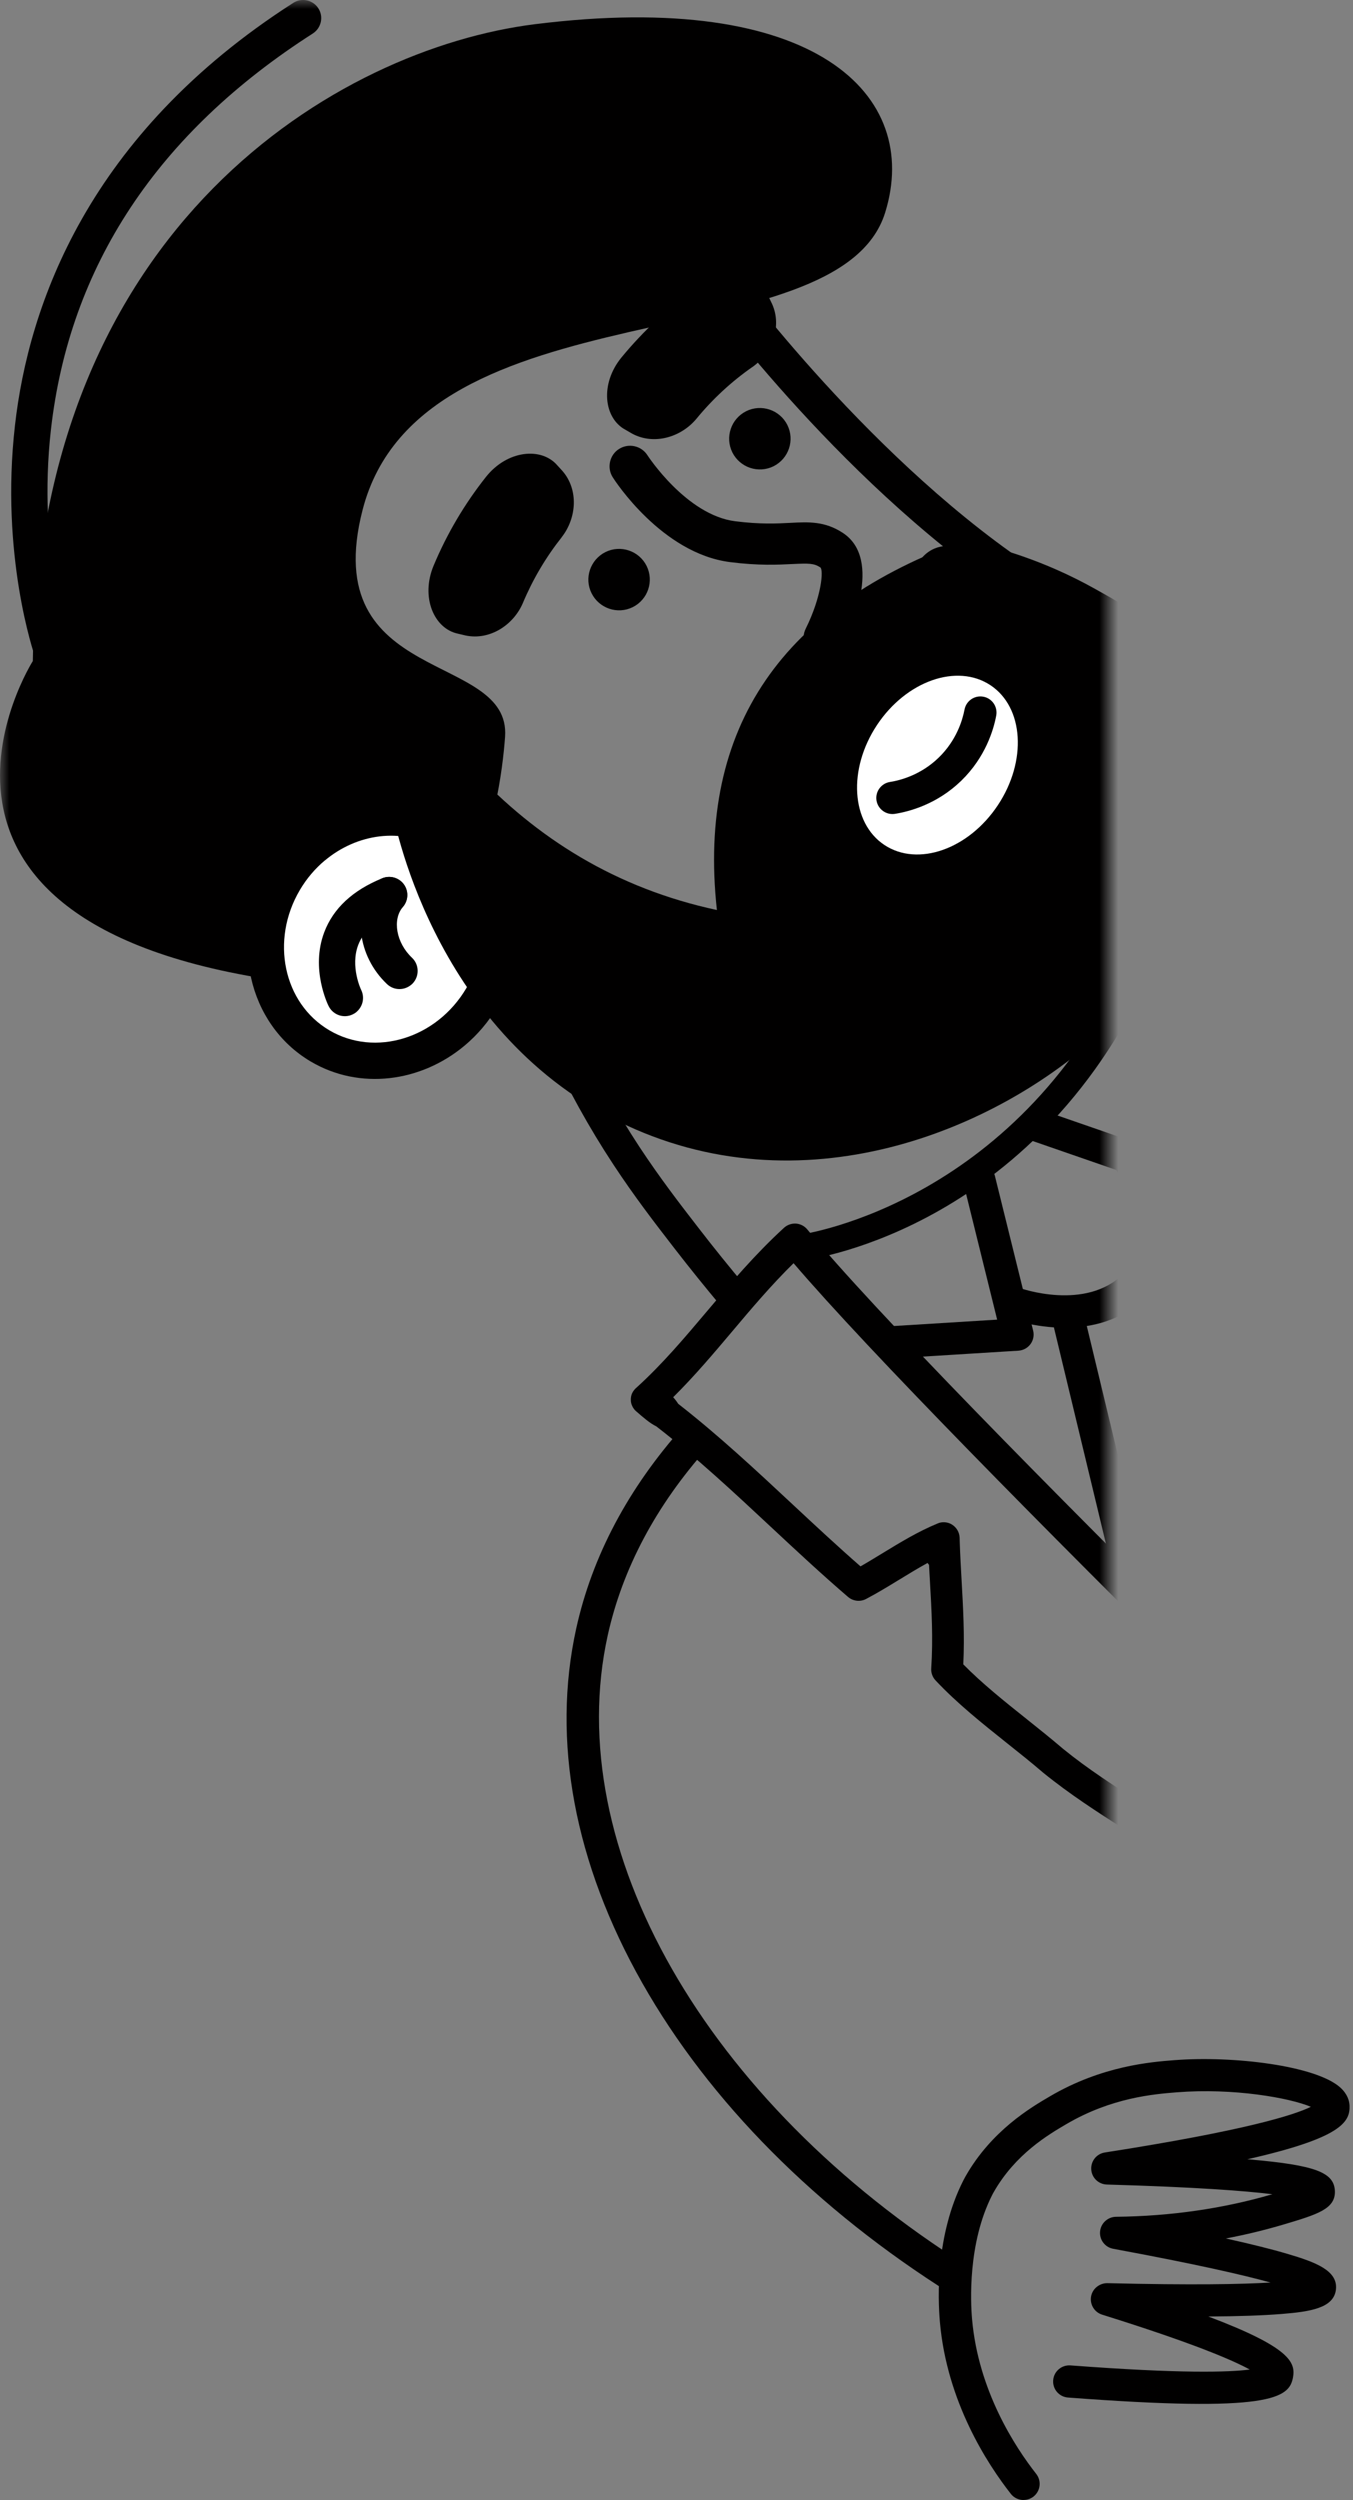
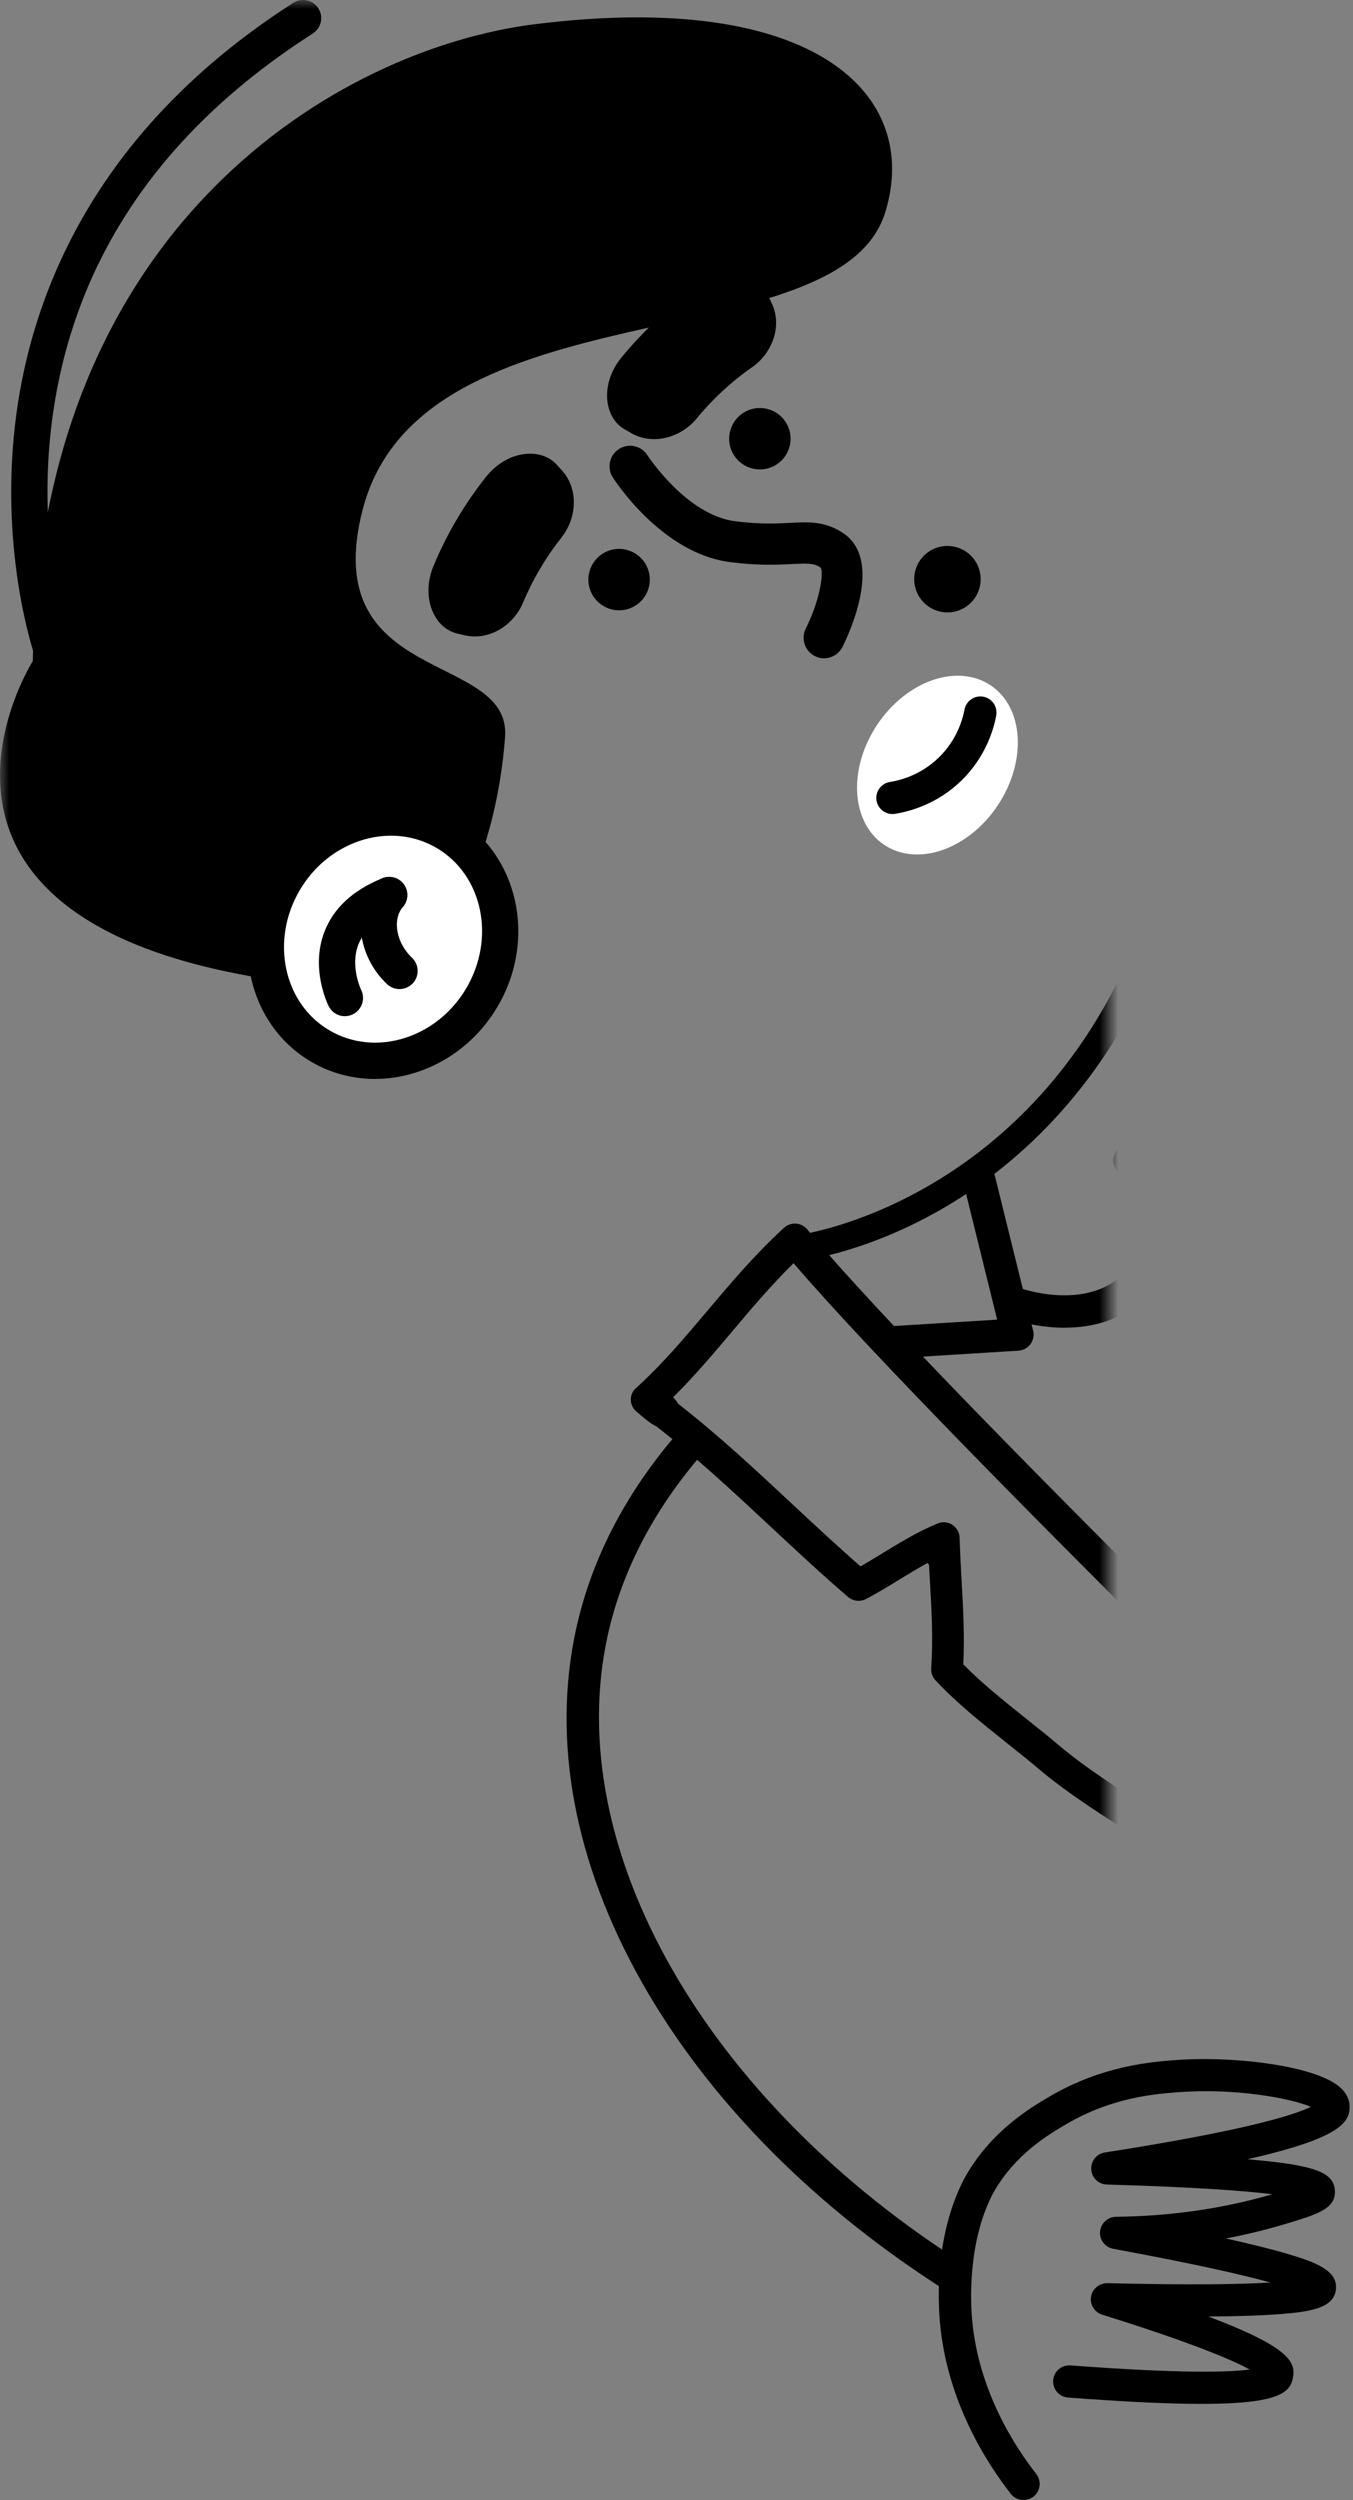
<svg xmlns="http://www.w3.org/2000/svg" width="72" height="133" viewBox="0 0 72 133" fill="none">
  <rect x="0" y="0" width="72" height="133" fill="#808080" stroke="none" />
  <mask id="mask0_2550_1123" style="mask-type:alpha" maskUnits="userSpaceOnUse" x="0" y="0" width="59" height="133">
    <rect width="59" height="133" transform="matrix(-1 0 0 1 59 0)" fill="#D9D9D9" />
  </mask>
  <g mask="url(#mask0_2550_1123)">
-     <path d="M55.589 32.092C55.273 32.356 54.814 32.398 54.45 32.164C45.116 26.176 37.676 16.005 37.364 15.572C37.051 15.14 37.148 14.543 37.577 14.224C38.009 13.911 38.613 14.007 38.925 14.436C39.001 14.539 46.468 24.748 55.49 30.538C55.939 30.826 56.07 31.423 55.781 31.872C55.726 31.958 55.661 32.03 55.589 32.092Z" fill="#010000" />
    <path d="M1.747 35.167C2.121 11.969 18.047 2.594 28.448 1.29C43.414 -0.587 49.038 5.061 47.106 11.303C44.629 19.296 22.416 15.02 19.296 27.123C16.873 36.526 27.21 34.618 26.877 39.203C26.616 42.802 24.982 53.372 16.259 52.363C-7.419 49.614 1.747 35.167 1.747 35.167Z" fill="#010000" />
    <path d="M3.404 35.389C3.318 35.461 3.215 35.52 3.102 35.561C2.597 35.736 2.048 35.472 1.873 34.971C1.798 34.751 0.01 29.549 0.796 22.634C1.52 16.241 4.677 7.154 15.607 0.153C16.056 -0.135 16.654 -0.005 16.942 0.445C17.23 0.894 17.096 1.488 16.65 1.78C8.387 7.068 3.696 14.158 2.711 22.85C1.976 29.332 3.675 34.281 3.692 34.332C3.829 34.724 3.699 35.142 3.4 35.393L3.404 35.389Z" fill="#010000" />
    <path d="M44.477 34.669C44.192 34.909 43.781 34.971 43.427 34.792C42.95 34.556 42.758 33.975 42.995 33.498C43.77 31.944 44.048 30.29 43.722 30.077C43.345 29.83 43.05 29.834 42.168 29.878C41.409 29.916 40.373 29.971 38.863 29.779C35.287 29.322 32.82 25.492 32.717 25.328C32.432 24.878 32.566 24.281 33.016 23.996C33.465 23.712 34.062 23.845 34.347 24.295C34.378 24.343 36.444 27.527 39.107 27.864C40.449 28.035 41.348 27.987 42.068 27.953C43.026 27.905 43.853 27.86 44.772 28.461C46.852 29.816 45.092 33.615 44.718 34.363C44.656 34.487 44.573 34.59 44.474 34.672L44.477 34.669Z" fill="#010000" />
    <path d="M43.857 35.023C43.688 35.023 43.524 34.985 43.369 34.906C43.108 34.776 42.913 34.549 42.82 34.275C42.728 33.997 42.748 33.702 42.879 33.441C43.726 31.732 43.836 30.304 43.651 30.184C43.307 29.961 43.04 29.965 42.175 30.006C41.413 30.043 40.37 30.098 38.846 29.903C35.219 29.439 32.711 25.558 32.608 25.393C32.45 25.146 32.402 24.855 32.464 24.567C32.529 24.282 32.697 24.038 32.944 23.884C33.452 23.561 34.131 23.712 34.454 24.22C34.474 24.251 36.527 27.401 39.121 27.73C40.449 27.899 41.345 27.854 42.062 27.816C43.043 27.765 43.891 27.724 44.845 28.345C47.017 29.759 45.215 33.647 44.835 34.412C44.766 34.546 44.673 34.666 44.56 34.762C44.358 34.93 44.111 35.019 43.857 35.019V35.023ZM42.824 29.728C43.256 29.728 43.507 29.783 43.791 29.971C44.261 30.277 43.809 32.15 43.108 33.557C43.009 33.756 42.992 33.983 43.064 34.196C43.136 34.408 43.283 34.58 43.483 34.679C43.781 34.827 44.138 34.786 44.395 34.573C44.485 34.501 44.553 34.408 44.605 34.306C44.972 33.575 46.691 29.865 44.704 28.571C43.819 27.995 43.012 28.036 42.076 28.084C41.345 28.122 40.439 28.166 39.09 27.995C36.379 27.648 34.324 24.501 34.238 24.367C33.991 23.98 33.472 23.863 33.085 24.11C32.896 24.23 32.766 24.416 32.718 24.635C32.669 24.855 32.707 25.078 32.827 25.267C32.93 25.428 35.374 29.213 38.881 29.659C40.384 29.851 41.413 29.796 42.161 29.759C42.426 29.745 42.642 29.735 42.824 29.735V29.728Z" fill="#010000" />
    <path d="M29.893 28.578C29.049 29.645 28.352 30.822 27.827 32.075C27.323 33.259 26.06 34.075 24.78 33.808C24.642 33.777 24.509 33.743 24.371 33.712C23.095 33.447 22.371 31.766 23.078 30.084C23.785 28.396 24.721 26.811 25.857 25.376C26.99 23.945 28.812 23.77 29.66 24.759C29.752 24.861 29.848 24.964 29.941 25.067C30.796 26.063 30.686 27.562 29.893 28.575V28.578Z" fill="#010000" />
    <path d="M40.041 19.521C38.925 20.3 37.92 21.23 37.059 22.28C36.235 23.269 34.794 23.691 33.641 23.07C33.52 23.001 33.4 22.929 33.277 22.86C32.131 22.243 31.918 20.424 33.074 19.014C34.238 17.6 35.586 16.347 37.089 15.301C38.586 14.254 40.38 14.607 40.909 15.802C40.971 15.928 41.029 16.052 41.091 16.179C41.623 17.377 41.091 18.78 40.041 19.525V19.521Z" fill="#010000" />
    <path d="M34.409 30.106C34.81 30.916 34.481 31.893 33.675 32.298C32.865 32.7 31.887 32.37 31.482 31.564C31.077 30.758 31.41 29.776 32.216 29.371C33.026 28.97 34.004 29.299 34.409 30.106Z" fill="#010000" />
    <path d="M41.9 22.61C42.301 23.42 41.972 24.398 41.166 24.803C40.356 25.205 39.378 24.875 38.973 24.069C38.571 23.259 38.901 22.281 39.707 21.876C40.517 21.475 41.495 21.804 41.9 22.61Z" fill="#010000" />
    <path d="M25.642 53.068C27.494 49.933 26.64 46.001 23.736 44.285C20.831 42.569 16.975 43.72 15.124 46.854C13.272 49.989 14.126 53.921 17.03 55.637C19.935 57.353 23.791 56.202 25.642 53.068Z" fill="white" />
    <path d="M24.725 55.625C22.401 57.571 19.141 58.01 16.537 56.473C13.181 54.489 12.172 49.956 14.293 46.367C16.413 42.781 20.867 41.473 24.227 43.457C27.583 45.44 28.592 49.973 26.471 53.563C25.994 54.369 25.397 55.062 24.725 55.625ZM17.285 45.776C16.774 46.205 16.321 46.73 15.957 47.348C14.378 50.021 15.078 53.367 17.522 54.809C19.962 56.25 23.232 55.251 24.811 52.578C26.389 49.905 25.686 46.559 23.246 45.118C21.365 44.009 18.994 44.346 17.285 45.78V45.776Z" fill="#010000" />
    <path d="M18.973 53.836C18.915 53.884 18.853 53.925 18.781 53.959C18.304 54.196 17.731 54.004 17.491 53.53C17.45 53.451 16.516 51.55 17.254 49.597C17.735 48.324 18.774 47.357 20.346 46.722C20.84 46.523 21.403 46.76 21.602 47.254C21.801 47.748 21.564 48.311 21.07 48.51C20.023 48.935 19.351 49.526 19.066 50.263C18.623 51.416 19.214 52.655 19.221 52.665C19.419 53.074 19.306 53.551 18.973 53.832V53.836Z" fill="#010000" />
    <path d="M21.877 52.394C21.506 52.703 20.953 52.696 20.593 52.352C19.004 50.846 18.73 48.437 19.979 46.985C20.326 46.581 20.936 46.536 21.341 46.883C21.746 47.229 21.791 47.84 21.444 48.245C20.864 48.917 21.084 50.16 21.925 50.952C22.312 51.32 22.326 51.93 21.962 52.318C21.935 52.346 21.907 52.37 21.88 52.394H21.877Z" fill="#010000" />
-     <path d="M25.144 40.943C28.565 44.601 32.773 47.257 38.15 48.413C37.079 38.606 41.729 32.199 51.334 28.743C53.064 29.104 55.569 29.814 58.283 31.334C60.411 32.525 61.914 33.369 63.118 34.989C66.907 40.085 63.867 47.645 63.51 48.372C62.745 49.927 61.44 52.144 59.299 54.299C53.85 59.779 43.524 64.295 33.816 60.081C23.342 55.537 21.05 44.076 20.865 43.067L25.144 40.939V40.943Z" fill="#010000" />
    <path d="M51.773 29.677C52.401 30.425 52.301 31.54 51.553 32.168C50.805 32.796 49.69 32.697 49.062 31.948C48.434 31.2 48.534 30.085 49.282 29.457C50.03 28.829 51.145 28.929 51.773 29.677Z" fill="#010000" />
    <path d="M52.707 36.453C54.484 37.63 54.659 40.489 53.101 42.836C51.544 45.183 48.843 46.13 47.065 44.953C45.288 43.776 45.113 40.918 46.67 38.57C48.228 36.223 50.929 35.276 52.707 36.453Z" fill="white" />
    <path d="M47.49 43.306C47.075 43.306 46.711 43.004 46.642 42.582C46.57 42.116 46.89 41.676 47.356 41.601C47.919 41.512 49.003 41.227 49.954 40.304C50.905 39.381 51.22 38.306 51.327 37.751C51.413 37.284 51.862 36.978 52.329 37.064C52.795 37.15 53.101 37.6 53.015 38.066C52.874 38.825 52.442 40.283 51.152 41.536C49.861 42.788 48.386 43.176 47.624 43.296C47.579 43.303 47.535 43.306 47.49 43.306Z" fill="#010000" />
    <path d="M84.223 114.404C84.051 114.404 83.876 114.352 83.725 114.246L63.468 99.785C62.253 98.865 61.028 98.079 59.841 97.321C58.413 96.408 56.938 95.464 55.507 94.301C54.875 93.759 54.22 93.237 53.585 92.733C52.285 91.696 50.936 90.622 49.786 89.397C49.625 89.226 49.539 88.992 49.556 88.755C49.659 87.149 49.577 85.691 49.488 84.143C49.471 83.852 49.453 83.553 49.44 83.251C49.412 83.22 49.385 83.186 49.361 83.148C48.853 83.426 48.348 83.735 47.854 84.037C47.274 84.39 46.674 84.758 46.084 85.066C45.775 85.228 45.397 85.183 45.13 84.957C43.733 83.759 42.353 82.472 41.022 81.23C39.066 79.404 37.051 77.524 34.927 75.883C34.574 75.712 34.21 75.389 33.85 75.077C33.809 75.043 33.771 75.001 33.74 74.96C33.716 74.926 33.692 74.892 33.671 74.857C33.634 74.785 33.603 74.71 33.586 74.631C33.579 74.603 33.575 74.573 33.572 74.545C33.572 74.545 33.572 74.545 33.572 74.542C33.565 74.456 33.568 74.377 33.582 74.298C33.589 74.264 33.596 74.233 33.606 74.202C33.634 74.12 33.675 74.044 33.726 73.975C33.743 73.951 33.764 73.927 33.785 73.903C33.805 73.883 33.829 73.855 33.86 73.831C35.253 72.568 36.417 71.186 37.652 69.724C38.891 68.255 40.174 66.735 41.722 65.317C41.897 65.159 42.123 65.081 42.36 65.094C42.594 65.112 42.813 65.225 42.961 65.407C49.985 73.938 80.393 103.412 88.66 111.188C89.007 111.514 89.02 112.056 88.698 112.399C88.372 112.746 87.829 112.76 87.486 112.437C79.415 104.843 50.263 76.59 42.23 67.201C41.039 68.371 39.986 69.617 38.963 70.832C37.975 72.002 36.962 73.203 35.823 74.332C35.936 74.456 36.022 74.573 36.091 74.682C38.228 76.347 40.236 78.22 42.185 80.039C43.362 81.137 44.574 82.266 45.792 83.33C46.169 83.117 46.55 82.88 46.952 82.637C47.892 82.064 48.863 81.47 49.903 81.045C49.958 81.02 50.016 81.003 50.078 80.993C50.14 80.983 50.205 80.979 50.267 80.983H50.27C50.363 80.99 50.456 81.01 50.541 81.045C50.579 81.062 50.62 81.079 50.654 81.103C50.902 81.254 51.056 81.515 51.066 81.803C51.066 81.882 51.073 81.964 51.073 82.053C51.097 82.754 51.135 83.44 51.173 84.106C51.252 85.519 51.337 86.981 51.262 88.543C52.278 89.576 53.472 90.526 54.628 91.449C55.273 91.964 55.939 92.496 56.578 93.042C57.916 94.129 59.288 95.004 60.74 95.934C61.955 96.71 63.211 97.516 64.46 98.464L84.696 112.907C85.081 113.182 85.17 113.717 84.895 114.105C84.727 114.338 84.463 114.465 84.195 114.465L84.223 114.404Z" fill="#010000" />
    <path d="M42.731 67.037C42.391 67.037 42.096 66.787 42.051 66.44C42.004 66.066 42.268 65.719 42.642 65.671C42.758 65.658 54.457 63.959 60.239 50.603C60.39 50.256 60.795 50.095 61.142 50.246C61.488 50.397 61.65 50.802 61.499 51.149C55.394 65.246 43.328 66.969 42.817 67.034C42.786 67.037 42.758 67.041 42.728 67.041L42.731 67.037Z" fill="#010000" />
    <path d="M47.611 72.26C47.161 72.26 46.784 71.909 46.756 71.453C46.729 70.98 47.086 70.575 47.559 70.544L53.064 70.204L51.276 62.97C51.163 62.51 51.444 62.044 51.904 61.93C52.367 61.817 52.83 62.099 52.944 62.558L54.979 70.791C55.04 71.038 54.989 71.299 54.838 71.505C54.687 71.71 54.453 71.838 54.2 71.855L47.669 72.26C47.652 72.26 47.635 72.26 47.614 72.26H47.611Z" fill="#010000" />
-     <path d="M62.648 63.317C62.556 63.317 62.46 63.303 62.367 63.269L54.886 60.678C54.437 60.523 54.2 60.033 54.358 59.587C54.516 59.141 55.003 58.904 55.449 59.058L62.251 61.412C63.424 59.172 63.788 57.147 63.3 55.52C61.471 49.419 49.68 47.483 39.334 49.137C38.864 49.213 38.425 48.894 38.352 48.427C38.281 47.96 38.596 47.518 39.063 47.446C45.422 46.43 51.53 46.66 56.266 48.091C60.943 49.505 64.025 51.968 64.944 55.033C65.617 57.274 65.078 59.992 63.393 62.895C63.235 63.166 62.95 63.324 62.652 63.324L62.648 63.317Z" fill="#010000" />
    <path d="M50.617 122.038C43.452 117.539 37.769 111.822 34.186 105.508C30.566 99.125 29.348 92.598 30.665 86.63C31.513 82.787 33.431 79.173 36.365 75.886L37.645 77.028C34.91 80.093 33.126 83.449 32.34 87.001C29.842 98.315 37.553 111.812 51.53 120.586L50.617 122.038Z" fill="#010000" />
    <path d="M56.663 70.635C55.047 70.635 53.749 70.162 53.65 70.124C53.207 69.959 52.981 69.465 53.146 69.019C53.31 68.573 53.804 68.35 54.247 68.515C54.302 68.535 57.775 69.774 59.789 67.76C61.711 65.838 59.401 62.238 59.377 62.204C59.12 61.806 59.23 61.277 59.624 61.017C60.019 60.756 60.551 60.869 60.812 61.264C60.939 61.459 63.911 66.064 61.001 68.975C59.697 70.279 58.06 70.632 56.656 70.632L56.663 70.635Z" fill="#010000" />
-     <path d="M60.284 85.265C59.896 85.265 59.546 85.001 59.45 84.606L56.015 70.331C55.905 69.871 56.187 69.407 56.65 69.294C57.11 69.184 57.573 69.466 57.686 69.929L61.121 84.205C61.231 84.665 60.95 85.128 60.486 85.241C60.418 85.258 60.352 85.265 60.284 85.265Z" fill="#010000" />
-     <path d="M39.055 69.847C38.818 69.847 38.585 69.747 38.42 69.548C37.556 68.519 36.694 67.452 35.864 66.378C34.882 65.108 33.767 63.667 32.635 61.944C31.358 60.005 30.201 57.915 29.193 55.739C28.997 55.317 29.175 54.813 29.594 54.614C30.013 54.415 30.507 54.597 30.703 55.019C31.674 57.119 32.792 59.133 34.021 61.004C35.119 62.671 36.21 64.085 37.175 65.331C37.991 66.388 38.836 67.434 39.687 68.447C39.985 68.804 39.944 69.336 39.594 69.641C39.436 69.778 39.244 69.844 39.052 69.844L39.055 69.847Z" fill="#010000" />
  </g>
  <path d="M54.467 133C54.213 133 53.959 132.887 53.791 132.671C52.542 131.079 50.387 127.771 50.016 123.522C49.903 122.225 49.796 118.896 51.258 116.01C51.306 115.918 51.347 115.839 51.385 115.773C52.768 113.344 54.861 112.115 55.87 111.525C58.636 109.902 61.241 109.696 62.493 109.6C65.62 109.356 70.012 109.888 71.316 111.048C71.711 111.402 71.807 111.772 71.817 112.023C71.848 112.901 71.354 113.745 66.378 114.871C66.436 114.874 66.495 114.881 66.553 114.885C69.978 115.19 70.983 115.564 71.035 116.542C71.086 117.513 70.105 117.805 68.324 118.337C67.318 118.635 66.289 118.886 65.235 119.085C66.594 119.387 67.696 119.662 68.537 119.912C69.995 120.344 71.196 120.787 71.093 121.789C70.99 122.795 69.714 122.98 68.187 123.103C67.215 123.182 65.915 123.227 64.302 123.237C68.65 124.878 68.959 125.677 68.804 126.491C68.598 127.585 67.59 128.361 56.835 127.547C56.361 127.513 56.008 127.101 56.045 126.628C56.08 126.154 56.495 125.804 56.965 125.838C62.84 126.281 65.397 126.202 66.505 126.058C65.592 125.557 63.489 124.651 58.65 123.138C58.242 123.011 57.991 122.602 58.06 122.18C58.129 121.758 58.516 121.456 58.928 121.463C63.461 121.573 66.09 121.521 67.614 121.429C66.155 121.027 63.626 120.444 59.24 119.634C58.804 119.555 58.502 119.157 58.54 118.718C58.578 118.279 58.945 117.939 59.384 117.932C62.294 117.901 65.095 117.496 67.71 116.731C66.227 116.549 63.592 116.35 58.901 116.216C58.458 116.202 58.098 115.856 58.07 115.413C58.043 114.97 58.355 114.579 58.794 114.511C66.303 113.34 68.876 112.513 69.758 112.081C68.619 111.601 65.637 111.072 62.631 111.309C61.419 111.405 59.165 111.583 56.742 113.004C55.795 113.56 54.035 114.59 52.878 116.625C52.851 116.669 52.823 116.721 52.792 116.786C51.495 119.349 51.65 122.475 51.728 123.375C52.061 127.18 54.011 130.169 55.143 131.611C55.435 131.985 55.369 132.523 54.999 132.815C54.841 132.939 54.656 132.997 54.47 132.997L54.467 133Z" fill="#010000" />
</svg>